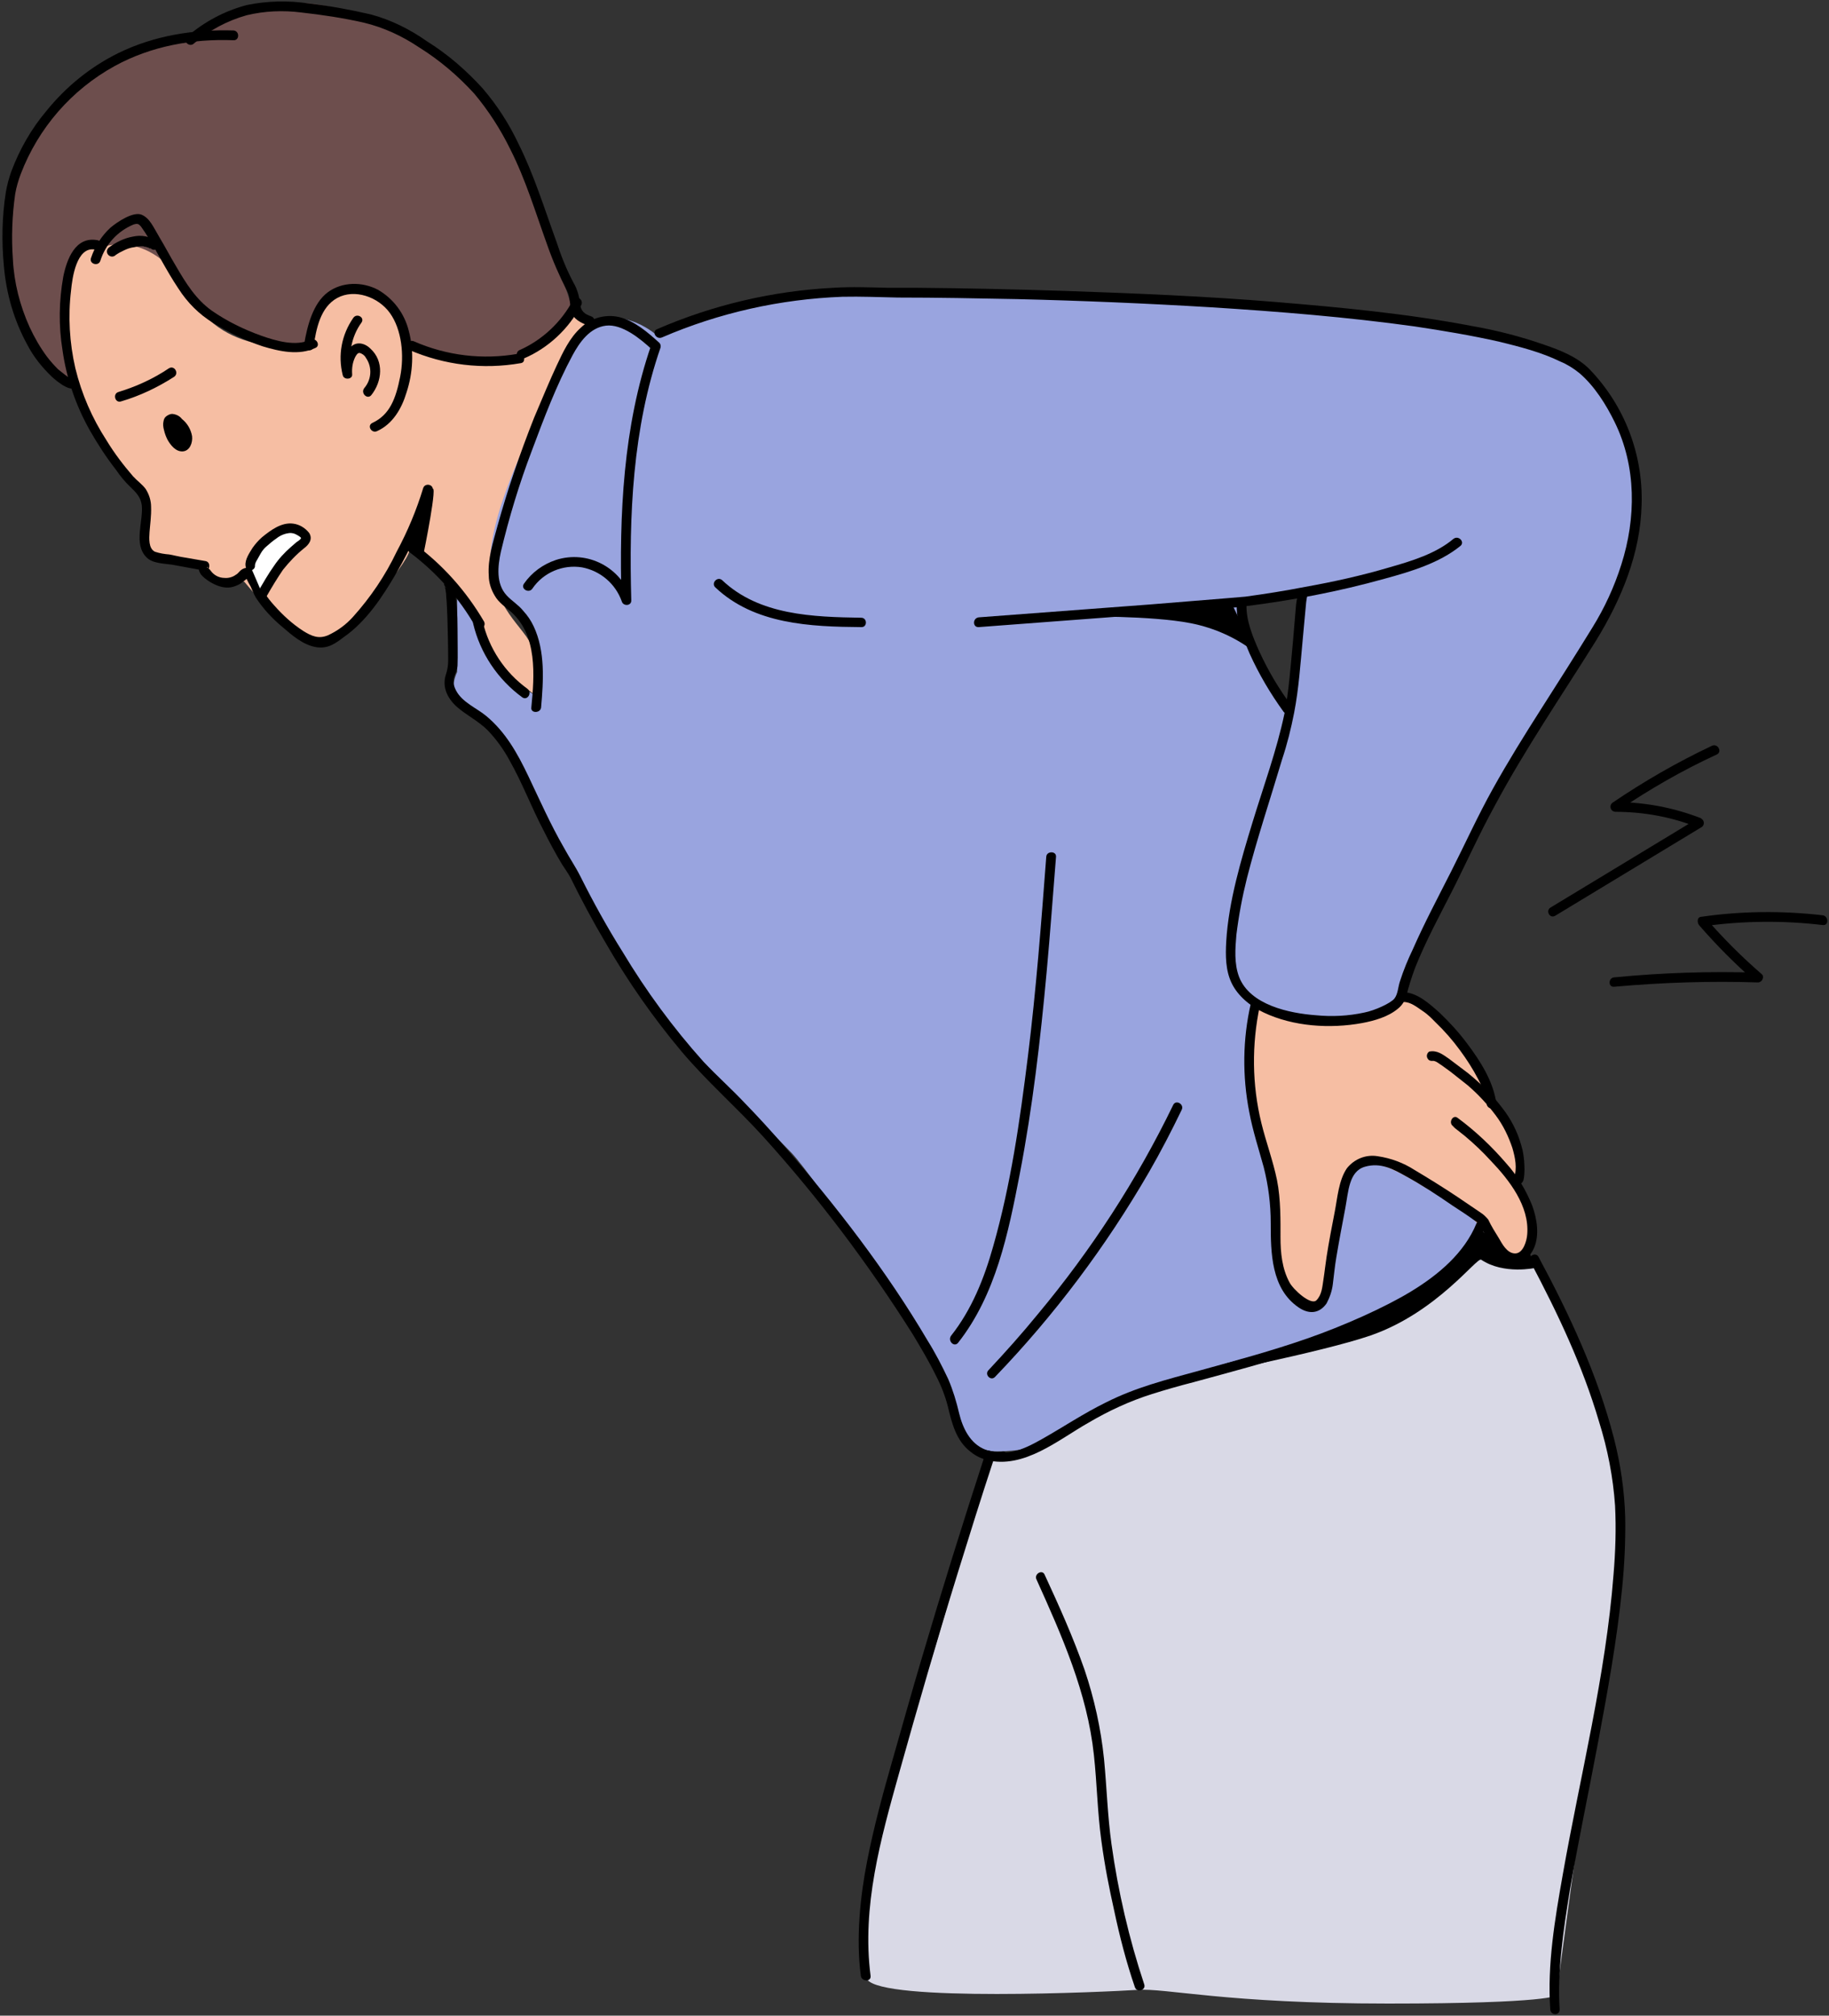
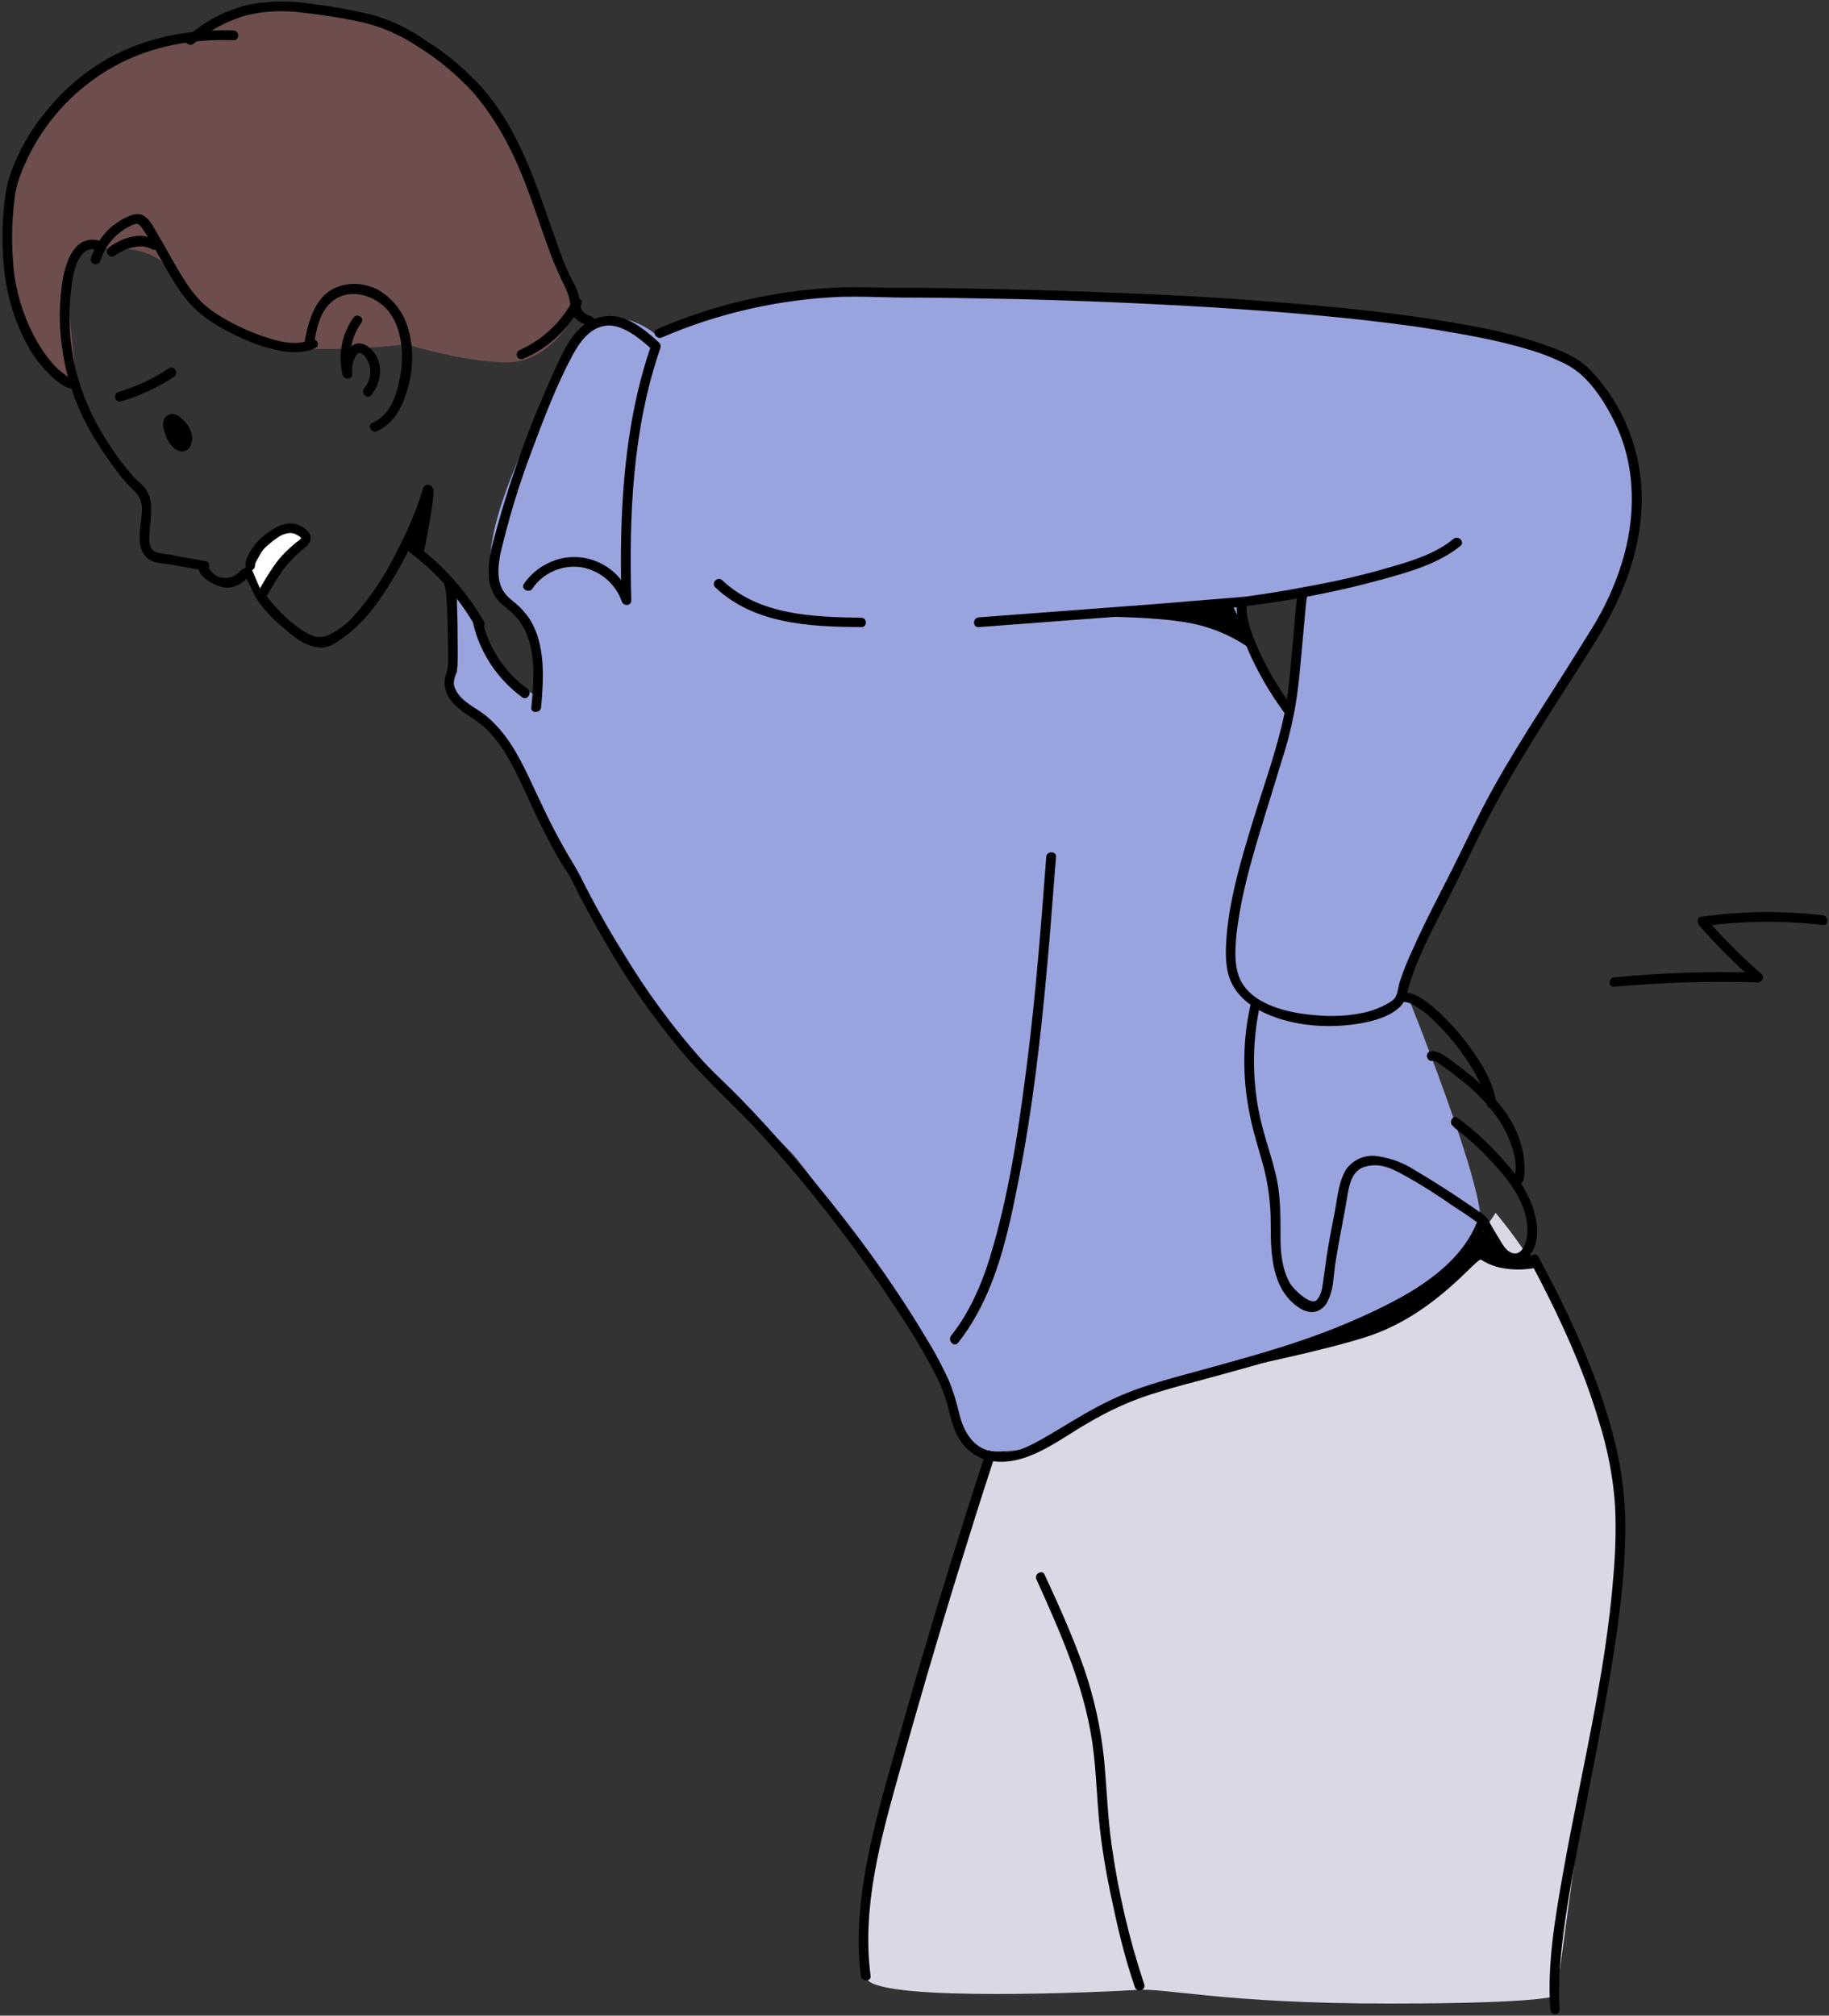
<svg xmlns="http://www.w3.org/2000/svg" height="516.2" preserveAspectRatio="xMidYMid meet" version="1.0" viewBox="10.3 11.6 468.5 516.2" width="468.5" zoomAndPan="magnify">
  <rect x="10.3" y="11.6" width="468.5" height="516.2" fill="#333333" stroke="none" />
  <g id="change1_1">
    <path d="M263.8,385.2c0,0-18.8,66.9-23.2,76.3s-12.1,51.1-8.2,57s61.7,3.2,69.2,2.7s22.6,3.5,64.3,3.5 s43.1-2.1,43.1-2.1s11-84,14.4-95.9s2.1-39.2-6.1-62.8s-23.9-41.7-23.9-41.7s-10.3,16.9-27,25s-68.5,22.6-68.5,22.6 s-22,14.5-25,14.7L263.8,385.2z" fill="#d9d9e6" />
  </g>
  <g id="change2_1">
    <path d="M26.3,108.4c0,0-11-4.7-13.5-28.9s6-35.3,14.2-43.6s24-13.2,32.2-14.6c7.1-5.5,15.7-8.7,24.7-9 c15.4-0.7,34.1,8.9,46.2,19.6s20.8,44.7,22.6,47.6s4.7,12.8,4.7,12.8s-6.1,12.1-17.2,12.1s-25.7-4.6-25.7-4.6s-24.6,2.9-36.4-0.4 S59,92.1,54.7,82.5s-19.4-7-19.4-7s-6.5-1.4-7.5,7.9c-0.7,6.1,2,20,1.8,25.4C29.5,111.5,26.3,108.4,26.3,108.4z" fill="#6d4e4d" />
  </g>
  <g id="change3_1">
-     <path d="M35.3,75.5c0,0-6.5-2.5-7.5,7.9s1,31.4,8.2,40.3s12.5,14.3,12.5,16.8s-2.9,12.5,1.4,13.6s10.7,1.8,10.7,1.8 c0.7,2.5,2.8,4.3,5.4,4.6c2.3,0.3,4.5,0.3,6.8,0c0,0,7.8,9.3,11.7,12.5s8.2,4.6,11.8,2.1s17.9-18.2,18.9-22.5c0,0,7.9,4.7,12.2,10 c4.3,5.3,8.5,16.1,11,19.3s9.3,7.9,9.3,7.9s1.1-7.9-1.4-13.2s-11.8-11.1-8.6-23.6c3.2-12.5,9.3-32.1,13.2-40.3s9.7-17.9,9.7-17.9 l-3.2-2.5c0,0-10,11.1-17.2,12.1s-25.7-4.6-25.7-4.6s-0.7-10.7-10.7-12.8s-13.6,4.2-14.6,12.8c0,0-21.1,4.3-30.4-12.8 S36.3,74.5,35.3,75.5z" fill="#f6bea3" />
-   </g>
+     </g>
  <g id="change4_1">
    <path d="M429.8,140.1c-2.9-17.8-4.7-34.9-28.2-41.4s-135-12.8-135-12.8s-66.8-3.6-87.8,11.8c0,0-8.6-8.2-18.2-2.9 c0,0-7.5,10.7-17.9,35.4s-6.4,31-4.3,33.5c2.1,2.5,6.1,4.7,7.9,12.9c1.1,4.3,1.5,8.8,1.4,13.2c0,0-11-5.7-12.8-11.8 c-1.4-4.4-3.2-8.8-5.4-12.9l-2.1-2.5v21.1c0,0-2.5,4.6,1,7.5s12.2,10.7,13.6,13.2s21.1,45.3,30.7,58.6s35,38.2,40.4,43.9 s37.4,51,40.3,60.7c2.9,9.7,2.5,15.7,11.4,15.7s13.9-1.5,22.2-7.5c6.8-4.9,14.6-8.3,22.8-10c5-1.1,31.8-8.6,45.7-14.7 s31.4-17.1,33.9-25s-19.3-61.4-19.3-61.4s20.3-47.6,30.7-63.1C410.1,187.6,432.6,158,429.8,140.1z M340.9,193.3 c-7.5-3.5-12.5-26.4-13.6-27.1l16.8-2.5L340.9,193.3z" fill="#99a4df" />
  </g>
  <g id="change3_2">
-     <path d="M331.8,268.6c0,0-3.4,19.7,0,32.1s5.7,19.7,6,23.5S337.1,343,343,346s8.3-4.8,8-7.8s3-24,7.6-27.7 s15.6,5,23.6,9.2s10.1,11.9,14,12.8s5.9-0.5,6.4-2.8s-3.7-14.4-3.7-14.4s1.2-7.1,0-11.2s-7.3-10.8-7.3-10.8s-3.7-11.4-9.2-17.2 c-3.6-3.6-7.9-6.5-12.6-8.4c0,0-2.5,2.5-12.8,4.3S331.8,268.6,331.8,268.6z" fill="#f6bea3" />
-   </g>
+     </g>
  <g id="change5_1">
    <path d="M315.2,364.5c0,0,33.8-6.6,46.2-10.9c17-5.9,27.2-20.1,28.3-19.4c5.8,3.9,13.9,2.1,13.9,2.1l-1.4-3.6c0,0-3,3.4-5.6,1 s-7.2-7.6-7.2-7.6s-7.7,12.1-15,17.1s-26.7,12.3-26.7,12.3S319.3,360.7,315.2,364.5z" />
  </g>
  <g id="change5_2">
    <path d="M148.9,192.8c0.6-6.9,1.1-14.4-1.9-20.8c-0.7-1.5-1.6-2.8-2.7-4c-1.2-1.5-2.9-2.5-4.2-3.9c-2.8-3-2.3-7.5-1.5-11.2 c2.1-8.8,4.7-17.4,7.9-25.8c3.1-8.3,6.3-16.8,10.5-24.6c1.8-3.3,4.4-7,8.5-7.5s8.8,3.3,11.9,6.2l-0.3-1.2 c-7.2,20.9-8.2,43.4-7.6,65.3l2.5-0.3c-2.6-8.1-11.2-12.6-19.3-10c-3.3,1.1-6.2,3.2-8.2,6.1c-0.9,1.3,1.3,2.6,2.2,1.2 c2.8-4.1,7.8-6.2,12.7-5.4c4.7,0.9,8.6,4.2,10.2,8.8c0.4,1.2,2.5,1.1,2.4-0.4c-0.6-21.7,0.3-43.9,7.5-64.7c0.1-0.4,0-0.9-0.3-1.2 c-3-2.7-6.3-5.6-10.3-6.6c-3.5-0.8-7.2,0.2-9.8,2.7c-2.9,2.6-4.6,6.3-6.2,9.7s-3.9,8.9-5.8,13.4c-3.6,9.1-6.8,18.4-9.4,27.8 c-1.1,4.1-2.5,8.3-2.2,12.6c0,1.8,0.6,3.6,1.5,5.1c1,1.8,2.7,2.9,4.2,4.2c6.8,6,6,16.3,5.2,24.5 C146.2,194.3,148.7,194.3,148.9,192.8L148.9,192.8z" />
  </g>
  <g id="change5_3">
    <path d="M179.9,98c14.6-6.3,30.3-9.8,46.2-10.4c4.7-0.1,9.5,0.1,14.2,0.2c10.2,0,20.3,0.2,30.5,0.4c16.6,0.4,33.2,1.1,49.8,2.1 c17.4,1.1,34.8,2.5,52.1,4.9c7.3,1.1,14.5,2.3,21.6,3.9c5.3,1.3,10.8,2.7,15.7,5.1c1.7,0.7,3.3,1.7,4.8,2.9 c3.9,3.3,6.9,8.1,9.1,12.6c5.6,11.4,5.5,24.6,1.7,36.5c-1.8,5.7-4.3,11.1-7.4,16.1c-4.3,7-8.7,13.9-13.1,20.8s-8.5,13.5-12.4,20.5 s-7.1,14.1-10.7,21.2s-6.8,13.1-9.8,19.9c-1.3,2.7-2.4,5.4-3.3,8.2c-0.5,1.5-0.5,3.2-1.4,4.4s-5.1,3.1-7.7,3.6 c-4.1,0.9-8.3,1.1-12.4,0.7c-6.8-0.5-16.9-2.6-19.7-9.8c-1.3-3.4-1-7.3-0.7-10.8c0.6-4.9,1.5-9.7,2.7-14.5c2.6-10.2,6-20.3,9-30.4 c1.3-3.9,2.3-7.9,3.1-12c1.2-6.2,1.6-12.5,2.2-18.8c0.2-2.5,0.5-5.1,0.7-7.6c0.1-1.2,0.2-2.5,0.5-3.7c0.2-0.6-0.2-1.3-0.8-1.5 c-0.6-0.2-1.3,0.2-1.5,0.8c-0.4,1.4-0.6,2.8-0.7,4.2c-0.2,2.8-0.5,5.5-0.7,8.3c-0.6,6.2-1,12.5-2.2,18.6c-2,9.5-5.4,18.7-8.2,27.9 s-6.1,20.1-6.7,30.4c-0.2,3.6-0.2,7.4,1.4,10.7s4.8,5.9,8.2,7.5c7.6,3.6,17,4.2,25.2,2.7c3.2-0.6,6.7-1.6,9.2-3.7 c1-0.8,1.7-1.9,2.1-3.1c0.6-2.5,1.4-5,2.3-7.4c2.7-6.8,6.2-13.2,9.5-19.7s6.9-14.5,10.8-21.6c7.8-14.6,17.2-28.3,26-42.4 c6.5-10.6,11.4-22.3,11.7-34.9c0.4-12.9-4.4-25.4-13.4-34.7c-3.1-3.1-7.4-4.8-11.5-6.2c-6-2.1-12.2-3.7-18.5-4.8 c-16.7-3.2-33.8-4.8-50.8-6.2s-35.7-2.2-53.6-2.8c-12.6-0.4-25.2-0.7-37.9-0.8h-7.4c-4.6-0.1-9.2-0.3-13.9,0 c-15.6,0.8-30.9,4.4-45.2,10.6C177.1,96.5,178.4,98.7,179.9,98L179.9,98z" />
  </g>
  <g id="change5_4">
    <path d="M193.5,162c10,9.5,24.4,10.1,37.4,10.2c1.6,0.1,1.6-2.4,0-2.4c-12.3-0.2-26.1-0.6-35.6-9.6 C194.1,159.1,192.4,160.9,193.5,162L193.5,162z" />
  </g>
  <g id="change5_5">
    <path d="M124.9,162.2c-1-0.3-0.6-0.8-0.6-0.3s0.1,0.4,0.1,0.6c0.1,0.6,0.2,1.3,0.2,1.9c0.2,1.8,0.2,3.6,0.3,5.4 c0.1,3.6,0.2,7.3,0.2,11c0,1.2-0.2,2.4-0.6,3.6c-1,3.1,0.4,6,2.7,8.1s5.6,3.7,8,6.1c2.2,2.3,4.1,4.9,5.6,7.7 c3.3,5.8,5.6,12,8.7,17.9c1.5,3,3.1,6,4.8,8.8c0.7,1.1,1.5,2.2,2.1,3.3c2.8,5.7,5.8,11.3,9,16.7c5.7,9.9,12.2,19.2,19.5,27.9 c6.5,7.7,14.2,14.4,21,21.9c14.2,15.7,26.9,32.6,38.2,50.5c2.1,3.5,4.2,7,6,10.7c1.3,2.5,2.3,5.1,3,7.8c1,4.2,2.1,8.7,5.7,11.5 c2,1.7,4.6,2.6,7.3,2.5h1.4c0.7-0.2,1.1-0.8,0.9-1.5s-0.8-1.1-1.5-0.9h-1.2c-1.1,0-2.1-0.2-3.1-0.6c-3.8-1.5-5.7-5.5-6.6-9.2 c-0.7-3-1.6-6-2.8-8.8c-1.6-3.4-3.3-6.7-5.3-9.9c-10.5-17.8-23.4-34.5-37-50.1c-3.2-3.7-6.5-7.3-9.9-10.8 c-3.4-3.6-7.1-6.9-10.5-10.5c-7.8-8.7-14.7-18.1-20.7-28.1c-3.9-6.2-7.5-12.7-10.8-19.3c-1.3-2.6-2.9-4.9-4.3-7.5 c-3.4-5.9-6.1-12-9-18.1s-5.9-11.4-10.8-15.5c-2.5-2.1-6.2-3.5-7.8-6.6s0.3-4.1,0.4-6.4s0-6.3,0-9.5c0-3.5-0.2-7-0.7-10.5 c0-0.9-0.4-1.8-1.2-2.2C124,159.3,123.4,161.7,124.9,162.2z" />
  </g>
  <g id="change5_6">
    <path d="M263,385.5c9.6,2.4,18.4-5.2,26.2-9.6c5.1-3,10.5-5.5,16.2-7.3c3.5-1.1,7-2.1,10.5-3c18.7-5.1,38.2-10,55.1-19.9 c8.2-4.7,16.3-11.1,19.9-20.2c0.6-1.5-1.8-2.1-2.4-0.6c-3.1,7.6-9.8,13.2-16.7,17.4s-17.5,8.9-26.7,12.1s-18.1,5.6-27.2,8.1 s-16.7,4.4-24.4,8.3c-5.7,2.8-10.9,6.3-16.4,9.4s-8.7,4.1-13.4,2.9C262.1,382.7,261.4,385.1,263,385.5L263,385.5z" />
  </g>
  <g id="change5_7">
    <path d="M261,172.2l39.8-3l19.8-1.6c2.8-0.2,5.6-0.3,8.3-0.7c12.2-1.5,24.3-3.8,36.1-7.1c6.6-1.8,14-4,19.4-8.4 c1.2-1-0.5-2.8-1.8-1.8c-4.5,3.8-10.8,5.7-16.4,7.3c-7.1,2.1-14.3,3.7-21.6,5c-5.1,1-10.2,1.8-15.3,2.5l-4.7,0.4l-19.7,1.6 l-43.9,3.3C259.4,169.9,259.4,172.3,261,172.2z" />
  </g>
  <g id="change5_8">
    <path d="M330.7,268.6c-2.1,9.1-2.2,18.6-0.4,27.8c0.9,4.8,2.4,9.4,3.7,14.1c1.2,4.7,1.8,9.5,1.8,14.3c0,7.6,0.1,16.8,7.1,21.6 c2.6,1.8,5.3,1.7,7.2-1c0.8-1.5,1.4-3.2,1.6-4.9c0.3-2.3,0.5-4.6,0.9-6.9c0.7-4.2,1.5-8.4,2.3-12.6s0.9-9.4,5-10.6s7.4,0.7,10.3,2.3 c4.2,2.3,8.2,4.9,12.1,7.6c2,1.3,4,2.6,5.9,4s0.9,0.5,1.4,1.4c1,2.1,2.2,4.1,3.6,5.9c1.3,1.6,3,3.5,5.2,3.5s4-2,4.8-3.8 c1.5-3.4,0.8-7.5-0.4-10.9c-1.6-4-3.8-7.7-6.7-10.9c-3.7-4.3-7.8-8.2-12.4-11.6c-1.2-1-2.5,1.2-1.2,2.1s-0.2-0.1,0,0.1l0.6,0.5 l2.4,1.9c2.4,2,4.6,4.1,6.7,6.4c4.7,4.9,9.9,11.6,9.3,18.8c-0.1,1.6-1,4.9-3.1,4.9s-3.4-2.6-4.1-3.8c-1-1.6-2-3.2-2.8-4.9 c-0.6-0.7-1.2-1.3-2-1.8l-5.9-4c-3.6-2.4-7.3-4.7-11-6.9c-2.8-1.8-6-3-9.4-3.5c-3-0.5-6,0.7-7.9,3.1c-2.1,3.1-2.4,7.5-3.1,11.1 s-1.5,7.7-2.1,11.6c-0.3,1.9-0.5,3.9-0.8,5.8s-0.4,3.9-1.8,5.3s-6-2.8-6.9-4.6c-1.9-3.5-2.3-7.6-2.3-11.5s0.1-9.8-0.9-14.7 s-2.8-9.7-4-14.6c-2.4-9.8-2.5-20.1-0.4-30C333.4,267.7,331,267,330.7,268.6L330.7,268.6z" />
  </g>
  <g id="change5_9">
    <path d="M369.8,268.2c1.9,0,3.4,1.3,4.9,2.3s2.3,1.9,3.3,2.9c2.3,2.2,4.4,4.6,6.3,7.2c1.7,2.3,3.3,4.8,4.6,7.3 c1.1,2,1.9,4.2,2.2,6.4c0.2,1.6,2.7,1.6,2.5,0c-0.7-5.7-4.2-11.1-7.6-15.6c-2.1-2.8-4.4-5.3-6.9-7.7c-2.6-2.3-5.7-5.2-9.3-5.3 C368.2,265.6,368.2,268.1,369.8,268.2L369.8,268.2z" />
  </g>
  <g id="change5_10">
    <path d="M377.1,283.3c0.9-0.2,1.9,0.8,2.6,1.2l2.2,1.6l4.3,3.4c2.7,2.3,5.1,4.9,7.2,7.7c1.9,2.5,3.3,5.4,4.3,8.4 c0.7,2.4,1.3,5.2,0.4,7.7s1.9,2.1,2.4,0.6s0.4-6.1-0.5-8.9c-1-3.6-2.7-6.9-5-9.8c-2.5-3.3-5.5-6.2-8.7-8.8l-4.9-3.7 c-1.6-1.1-3-2.2-5-1.8c-0.6,0.4-0.8,1.2-0.4,1.8C376.2,283.1,376.6,283.3,377.1,283.3L377.1,283.3z" />
  </g>
  <g id="change5_11">
    <path d="M262.5,384.5c-5.6,17.2-11,34.5-16.1,51.8c-2.6,8.7-5,17.4-7.5,26.1s-4.8,17.2-6.5,25.9s-2.9,19.5-1.6,29.3 c0.2,1.5,2.7,1.6,2.5,0c-2.3-17.7,2.6-35.1,7.3-51.9s9.8-34.4,15.1-51.5c3-9.7,6-19.3,9.2-29C265.4,383.7,263,383,262.5,384.5 L262.5,384.5z" />
  </g>
  <g id="change5_12">
    <path d="M275.8,416.1c6.5,14.4,13,29,14.7,44.9c0.8,7.3,0.9,14.6,1.9,21.9s2,12.1,3.3,18c1.4,6.6,3.1,13.2,5.3,19.6 c0.5,1.5,2.9,0.8,2.4-0.7c-3.9-11.7-6.7-23.8-8.4-36c-1-7.2-1.2-14.4-1.9-21.7c-0.8-7.8-2.5-15.5-5-22.9 c-2.9-8.3-6.5-16.3-10.2-24.3C277.3,413.4,275.1,414.7,275.8,416.1L275.8,416.1z" />
  </g>
  <g id="change5_13">
    <path d="M402.3,334.7c7,13.2,13.4,26.7,17.6,41c2.2,7,3.6,14.2,4.1,21.5c0.3,5.9,0.1,11.8-0.4,17.7c-2,25.9-8.5,51.3-13,76.8 c-2,11.3-4,23-3.2,34.5c0.1,1.6,2.5,1.6,2.4,0c-0.6-10.1,1-20.5,2.6-30.4c2.2-12.8,4.9-25.5,7.3-38.3s4.8-26,6.1-39.1 c0.6-6,0.9-12.1,0.8-18.2c-0.2-6.9-1.2-13.7-2.9-20.3c-4.2-16.3-11.4-31.7-19.3-46.4C403.7,332.1,401.5,333.3,402.3,334.7 L402.3,334.7z" />
  </g>
  <g id="change5_14">
    <path d="M35.2,73.1c-5.6-1-7.8,4.9-8.7,9.4c-1.1,6.2-1.2,12.5-0.2,18.7c1,7.2,3.4,14.2,7,20.6c2,3.5,4.2,6.9,6.7,10.1 c1.1,1.6,2.3,3.1,3.7,4.4c1.4,1.4,2.6,2.5,2.9,4.6c0.5,4-2.2,10,1.2,13.4c1.5,1.6,4.4,1.6,6.5,1.9l8.2,1.5l0.3-2.4 c-2.1-0.2-1.9,2.1-1.1,3.3s4.6,4,7.8,3.4c0.9-0.2,1.7-0.5,2.5-1l1.3-1l0.6-0.6c-0.5-0.1-0.7-0.1-0.5,0.1v0.2 c0.3,0.7,0.7,1.4,1.1,2.1c0.4,0.9,0.8,1.9,1.3,2.8c1.9,2.9,4.3,5.5,7,7.7c2.3,2,5.1,4.4,8.3,5s5.2-1,7.2-2.5 c5.8-4,10-10.4,13.5-16.4c3.9-6.7,7-13.7,9.3-21.1c0.5-1.6-1.9-2.2-2.4-0.7c-1.7,5.6-4,11.1-6.8,16.3c-2.9,6.1-6.7,11.7-11.2,16.7 c-1.8,2-4,3.6-6.4,4.7c-2.4,1-4.2,0.2-6.3-1.1c-2.8-1.8-5.3-4.1-7.5-6.6c-0.9-1-1.7-2-2.4-3.1c-0.9-1.5-1.4-3.1-2.3-4.6 s-1.5-2.2-2.8-1.8c-1.3,0.4-1.5,1.3-2.3,1.7c-0.8,0.6-1.9,0.9-2.9,0.8c-1.4,0-2.7-0.7-3.5-1.8c-0.2-0.3-0.4-0.5-0.7-0.7 c-0.7-0.5,0.3-0.3-0.2,0s-0.5,0.8-0.8,0.7h0.1c1.4,0.1,1.7-2.2,0.3-2.5l-6.4-1.1l-2.9-0.6c-1.3-0.1-2.5-0.3-3.7-0.7 c-1.7-0.8-1.5-3.5-1.4-5s0.5-4.3,0.4-6.5c0-1.6-0.5-3.2-1.4-4.6c-0.9-1.2-2.2-2.1-3.2-3.2c-2.5-2.9-4.8-5.9-6.8-9.2 c-3.7-5.7-6.4-11.9-8-18.5c-1.5-6.5-1.9-13.3-1.1-19.9c0.3-3.2,1.4-11.3,6.1-10.5C36.1,75.7,36.8,73.3,35.2,73.1z" />
  </g>
  <g id="change5_15">
    <path d="M90.6,100.4c0.7-4.5,1.7-10.1,6.1-12.5s10.5-0.3,13.5,3.9s3.7,10.8,2.6,16.3s-2.6,9.7-7.1,11.8c-1.5,0.7-0.2,2.8,1.2,2.1 c4-1.8,6.3-5.8,7.5-9.8c1.7-5.1,2-10.7,0.6-15.9c-1.1-4.4-3.9-8.2-7.9-10.5c-4-2.1-9.2-2.1-12.9,0.7s-5.2,8.5-6,13.3 C88,101.3,90.3,102,90.6,100.4z" />
  </g>
  <g id="change5_16">
    <path d="M100.8,93c-3,4.3-4,9.6-2.7,14.7c0.3,1.3,2.6,1.1,2.4-0.3c-0.1-1.5,0.1-3,0.8-4.4c0.3-0.5,0.6-1.1,1.2-1 c0.6,0.2,1.2,0.6,1.5,1.2c1.7,2.4,1.5,5.6-0.4,7.8c-1,1.3,0.8,3,1.8,1.8c2.8-3.5,3.3-8.7-0.2-11.9c-1.6-1.6-4-2-5.4,0 c-1.4,1.9-2,4.2-1.8,6.5l2.5-0.3c-1.1-4.4-0.3-9.2,2.4-12.9C103.8,92.9,101.7,91.7,100.8,93z" />
  </g>
  <g id="change5_17">
    <path d="M70.1,19.4c-10.2-0.3-20.3,1.3-29.5,5.8c-7.1,3.5-13.4,8.6-18.4,14.8c-3.9,4.6-6.9,9.9-9,15.5c-0.6,1.7-1.1,3.5-1.4,5.3 c-1,6.3-1.1,12.7-0.5,19c0.6,7,2.6,13.9,6,20.1c1.6,3.1,3.8,5.8,6.3,8.2c1.1,1,5.8,5.1,6.7,1.7c0.3-1.5-2.1-2.2-2.4-0.6v0.2l0.6-0.7 l-1.4-1l-1.9-1.5c-1-1-2-2.1-2.9-3.3c-1.7-2.3-3.2-4.9-4.4-7.5C15.4,89.9,13.9,84,13.6,78c-0.4-5.6-0.2-11.2,0.6-16.8 c0.3-1.7,0.8-3.4,1.4-5c4.5-11.8,13-21.6,24.1-27.7c9.3-5.1,19.9-7,30.4-6.6C71.7,22,71.7,19.5,70.1,19.4z" />
  </g>
  <g id="change5_18">
    <path d="M115.3,153.1c6.8,5.1,12.6,11.6,16.8,19c0.8,1.4,2.9,0.1,2.2-1.3c-4.5-7.7-10.5-14.5-17.7-19.8c-0.6-0.4-1.3-0.2-1.7,0.3 c0,0,0,0,0,0.1C114.6,152,114.7,152.7,115.3,153.1L115.3,153.1z" />
  </g>
  <g id="change5_19">
    <path d="M41.3,114.4c4.8-1.4,9.4-3.6,13.6-6.3c1.3-0.9,0.1-3-1.3-2.2c-4,2.7-8.4,4.7-13,6.1C39.1,112.5,39.8,114.9,41.3,114.4z" />
  </g>
  <g id="change5_20">
    <path d="M53.1,119.6c-0.2,0.6-0.1,1.2,0.1,1.8c0.3,1.2,0.8,2.4,1.5,3.5l1.2,1.1c0.5,0.3,1.1,0.4,1.6,0.2c0.7-0.4,1.2-1.2,1.1-2 c0-1-0.2-2-0.8-2.9c-0.6-0.8-1.3-1.5-2.1-2.2c-0.2-0.3-0.5-0.5-0.9-0.5C54,118.5,53.3,118.9,53.1,119.6z" />
  </g>
  <g id="change5_21">
    <path d="M52.2,119.4c-0.2,0.8-0.1,1.6,0.1,2.3c0.2,0.9,0.5,1.7,0.9,2.5c0.8,1.4,2.1,3.1,3.9,3s2.6-2.2,2.4-3.9 c-0.3-1.7-1.2-3.3-2.6-4.4c-0.6-0.8-1.5-1.2-2.5-1.3c-0.5,0-1.1,0.3-1.5,0.6C52.5,118.5,52.3,118.9,52.2,119.4 c-0.1,0.5,0.1,1,0.6,1.1c0.5,0.2,1,0,1.2-0.5c0,0,0-0.1,0-0.1c0-0.1,0-0.1,0.1-0.2s0.1-0.2,0-0.1h0.6l0.3,0.2l0.7,0.6 c1,0.8,1.7,1.9,1.9,3.1c0.1,0.3,0.1,0.5,0.1,0.8v0.6c-0.1,0.3-0.3,0.5-0.6,0.6c-1,0.1-1.8-1.4-2.1-2.1c-0.4-0.6-0.6-1.2-0.8-1.9 c0-0.3-0.1-0.6-0.1-0.8c-0.1-0.2-0.1-0.5,0-0.7C54.4,118.7,52.6,118.3,52.2,119.4z" />
  </g>
  <g id="change5_22">
    <path d="M36,78.4c1.3-4.2,4.4-7.6,8.5-9.3c1-0.3,1.3-0.2,1.9,0.5l1.1,1.6c3,4.7,5.4,9.7,8.5,14.3c2.3,3.6,5.3,6.6,8.9,8.8 c4,2.5,8.2,4.5,12.7,6c4.3,1.3,9.3,2.4,13.5,0.4c1.4-0.6,0.2-2.8-1.3-2.1c-3.7,1.8-8.8,0.3-12.5-1c-4.5-1.6-8.8-3.7-12.7-6.4 c-4.1-2.9-6.7-7.1-9.2-11.4c-1.5-2.5-2.8-5-4.3-7.5s-2.4-4.8-4.5-5.7c-2.1-0.9-6.1,1.7-8,3.3c-2.3,2.1-4,4.8-5,7.8 C33.1,79.2,35.5,79.9,36,78.4z" />
  </g>
  <g id="change5_23">
    <path d="M40.1,76.8L40.1,76.8l0.3-0.2l0.5-0.3l1.2-0.6c0.8-0.4,1.7-0.7,2.6-0.8c0.8-0.2,1.7-0.3,2.5-0.2c0.2,0.1-0.3,0,0.1,0.1h0.3 l0.6,0.2c0.2,0.1,0,0,0.1,0s0.2,0.1,0.2,0.2h0.4c0.5,0.5,1.2,0.5,1.7,0s0.5-1.2,0-1.7l0,0c-1.8-1.4-4.1-1.8-6.3-1.3 c-2.2,0.4-4.2,1.4-6,2.7c-0.6,0.4-0.8,1.2-0.4,1.8c0.4,0.6,1.2,0.8,1.8,0.4C39.9,77,40,76.8,40.1,76.8L40.1,76.8z" />
  </g>
  <g id="change5_24">
    <path d="M327.1,166.2c-0.2,4.4,1.6,8.8,3.3,12.8c2.4,5.3,5.3,10.2,8.7,14.9c1,1.2,3.1,0,2.2-1.3c-3.3-4.4-6.1-9.1-8.4-14.1 c-1.7-3.8-3.5-8.1-3.3-12.3C329.7,164.6,327.2,164.6,327.1,166.2L327.1,166.2z" />
  </g>
  <g id="change5_25">
    <path d="M59.9,22.8c3.9-3.4,8.6-5.9,13.6-7.3c4.6-1.1,9.3-1.3,14-0.7c5.4,0.6,10.7,1.4,16,2.6c5,1.2,9.8,3.4,14.1,6.3 c5.3,3.3,10,7.3,14.2,11.9c3.6,4.3,6.7,9.1,9.2,14.2c4,7.9,6.5,16.3,9.5,24.6c1.4,4,3.1,7.9,5,11.6c0.9,1.8,0.7,3.6,1.2,5.5 s2.5,2.8,4.3,3.5s2.2-1.9,0.7-2.4s-2.6-1.2-2.8-3.1c-0.2-1.9-0.7-3.8-1.7-5.5c-1.8-3.4-3.2-6.9-4.4-10.6c-3.1-8.5-5.7-17-9.7-25 c-2.4-5.1-5.5-9.9-9.2-14.2c-4.2-4.6-8.9-8.7-14.2-12c-4.4-3.1-9.2-5.5-14.4-6.9c-5.2-1.2-10.5-2.2-15.8-2.8 c-5.3-0.8-10.7-0.7-16,0.4c-5.7,1.5-10.9,4.3-15.3,8.1C57,22,58.7,23.8,59.9,22.8z" />
  </g>
  <g id="change5_26">
-     <path d="M115.1,101.2c9,3.9,18.9,5.1,28.6,3.4c1.5-0.2,0.9-2.6-0.7-2.4c-9,1.6-18.3,0.5-26.7-3.2 C114.9,98.4,113.6,100.5,115.1,101.2z" />
-   </g>
+     </g>
  <g id="change5_27">
    <path d="M144.5,103.4c6.3-2.7,11.5-7.6,14.7-13.7c0.7-1.4-1.4-2.7-2.1-1.3c-3,5.7-7.9,10.3-13.8,12.9c-0.6,0.3-0.8,1.1-0.5,1.7 C143.2,103.6,143.9,103.7,144.5,103.4L144.5,103.4z" />
  </g>
  <g id="change5_28">
-     <path d="M265.2,364.2c15.2-15.8,28.4-33.4,39.4-52.4c3-5.2,5.8-10.6,8.4-16c0.7-1.4-1.5-2.7-2.2-1.2c-9.3,19.2-21,37.2-34.7,53.6 c-4,4.9-8.2,9.6-12.6,14.3C262.4,363.6,264.1,365.4,265.2,364.2L265.2,364.2z" />
-   </g>
+     </g>
  <g id="change5_29">
    <path d="M255.7,355.5c9.7-12.3,12.9-28.2,15.8-43.2c3.3-17.1,5.3-34.4,6.9-51.8c0.9-9.8,1.6-19.6,2.4-29.5c0.1-1.5-2.4-1.5-2.5,0 c-1.3,17.1-2.6,34.2-4.7,51.1s-4.4,32.9-8.9,48.7c-2.3,8.2-5.5,16.2-10.8,22.9C253,355,254.7,356.7,255.7,355.5L255.7,355.5z" />
  </g>
  <g id="change5_30">
    <path d="M286.6,169.5c0,0,18.5-0.3,28.7,1.7c6.1,1.2,11.9,3.8,16.8,7.7l-6.8-13.7L286.6,169.5z" />
  </g>
  <g id="change5_31">
    <path d="M118.8,153.4c0,0,3.9-19.1,2.1-16.4c-1.8,2.7-6.6,13.6-6.6,13.6L118.8,153.4z" />
  </g>
  <g id="change5_32">
    <path d="M131.5,171.3c1.8,7.6,6.3,14.3,12.6,18.9c1.3,0.9,2.6-1.2,1.3-2.2c-5.8-4.2-9.9-10.4-11.5-17.4 C133.5,169,131.1,169.7,131.5,171.3z" />
  </g>
  <g id="change6_1">
    <path d="M88.6,149.2c-0.1-0.4-0.3-0.8-0.6-1c-2.7-2.2-5.1-1.5-8,0.6c-2.2,1.4-4,3.4-5.1,5.8c-0.4,0.6-0.5,1.2-0.5,1.9 l3.1,7.2c3.4-5.8,4.8-8.5,10.1-12.7C88.1,150.5,88.8,149.9,88.6,149.2z" fill="#fff" />
  </g>
  <g id="change5_33">
    <path d="M75.6,156.5c0-0.6,0.3-1.1,0.6-1.6l0.9-1.6c0.4-0.7,0.9-1.3,1.5-1.8c0.8-0.7,1.6-1.4,2.5-2c1-0.8,2.2-1.3,3.5-1.4 c0.5,0,1,0.1,1.4,0.3c0.2,0.1,1.4,0.7,1.4,1s-0.9,0.9-1.1,1l-1.5,1.3c-1.6,1.4-3.1,3-4.3,4.8c-1.5,2.1-2.8,4.4-4.1,6.6 s1.4,2.6,2.2,1.2c1.3-2.3,2.7-4.6,4.2-6.8c1.6-2,3.4-3.9,5.4-5.5c1.2-0.9,2.3-2.3,1.3-3.9c-1-1.3-2.5-2.2-4.1-2.4 c-3-0.4-5.8,1.7-8,3.5c-0.9,0.8-1.7,1.7-2.4,2.7c-0.8,1.3-2,3-1.8,4.6c0,0.6,0.6,1.2,1.2,1.2C75,157.7,75.7,157.1,75.6,156.5 L75.6,156.5z" />
  </g>
  <g id="change5_34">
-     <path d="M448.8,202.6c-8.9,4.2-17.4,9.1-25.5,14.6c-0.6,0.5-0.6,1.3-0.2,1.8c0.2,0.3,0.5,0.4,0.9,0.5c7.3,0,14.5,1.3,21.2,4 l-0.2-2.2L407.5,244c-1.4,0.8-0.2,3,1.2,2.1l37.5-22.7c0.6-0.4,0.7-1.2,0.3-1.8c-0.2-0.2-0.4-0.4-0.6-0.5c-7-2.7-14.4-4.1-21.9-4.1 l0.6,2.3c8.1-5.5,16.6-10.4,25.5-14.5C451.5,204.1,450.3,201.9,448.8,202.6L448.8,202.6z" />
-   </g>
+     </g>
  <g id="change5_35">
    <path d="M477.2,246c-10.4-1.2-20.9-1.1-31.2,0.4c-1,0.1-1,1.4-0.5,2.1c4.4,5.1,9.2,9.9,14.3,14.4l0.9-2.2c-12.3-0.4-24.6,0-36.9,1.2 c-1.6,0.1-1.6,2.6,0,2.4c12.3-1.1,24.6-1.5,36.9-1.1c0.7-0.1,1.2-0.7,1.2-1.4c0-0.3-0.1-0.5-0.3-0.7c-5.1-4.4-10-9.3-14.4-14.4 l-0.5,2.1c10.1-1.4,20.4-1.5,30.5-0.3C478.8,248.7,478.7,246.2,477.2,246L477.2,246z" />
  </g>
</svg>